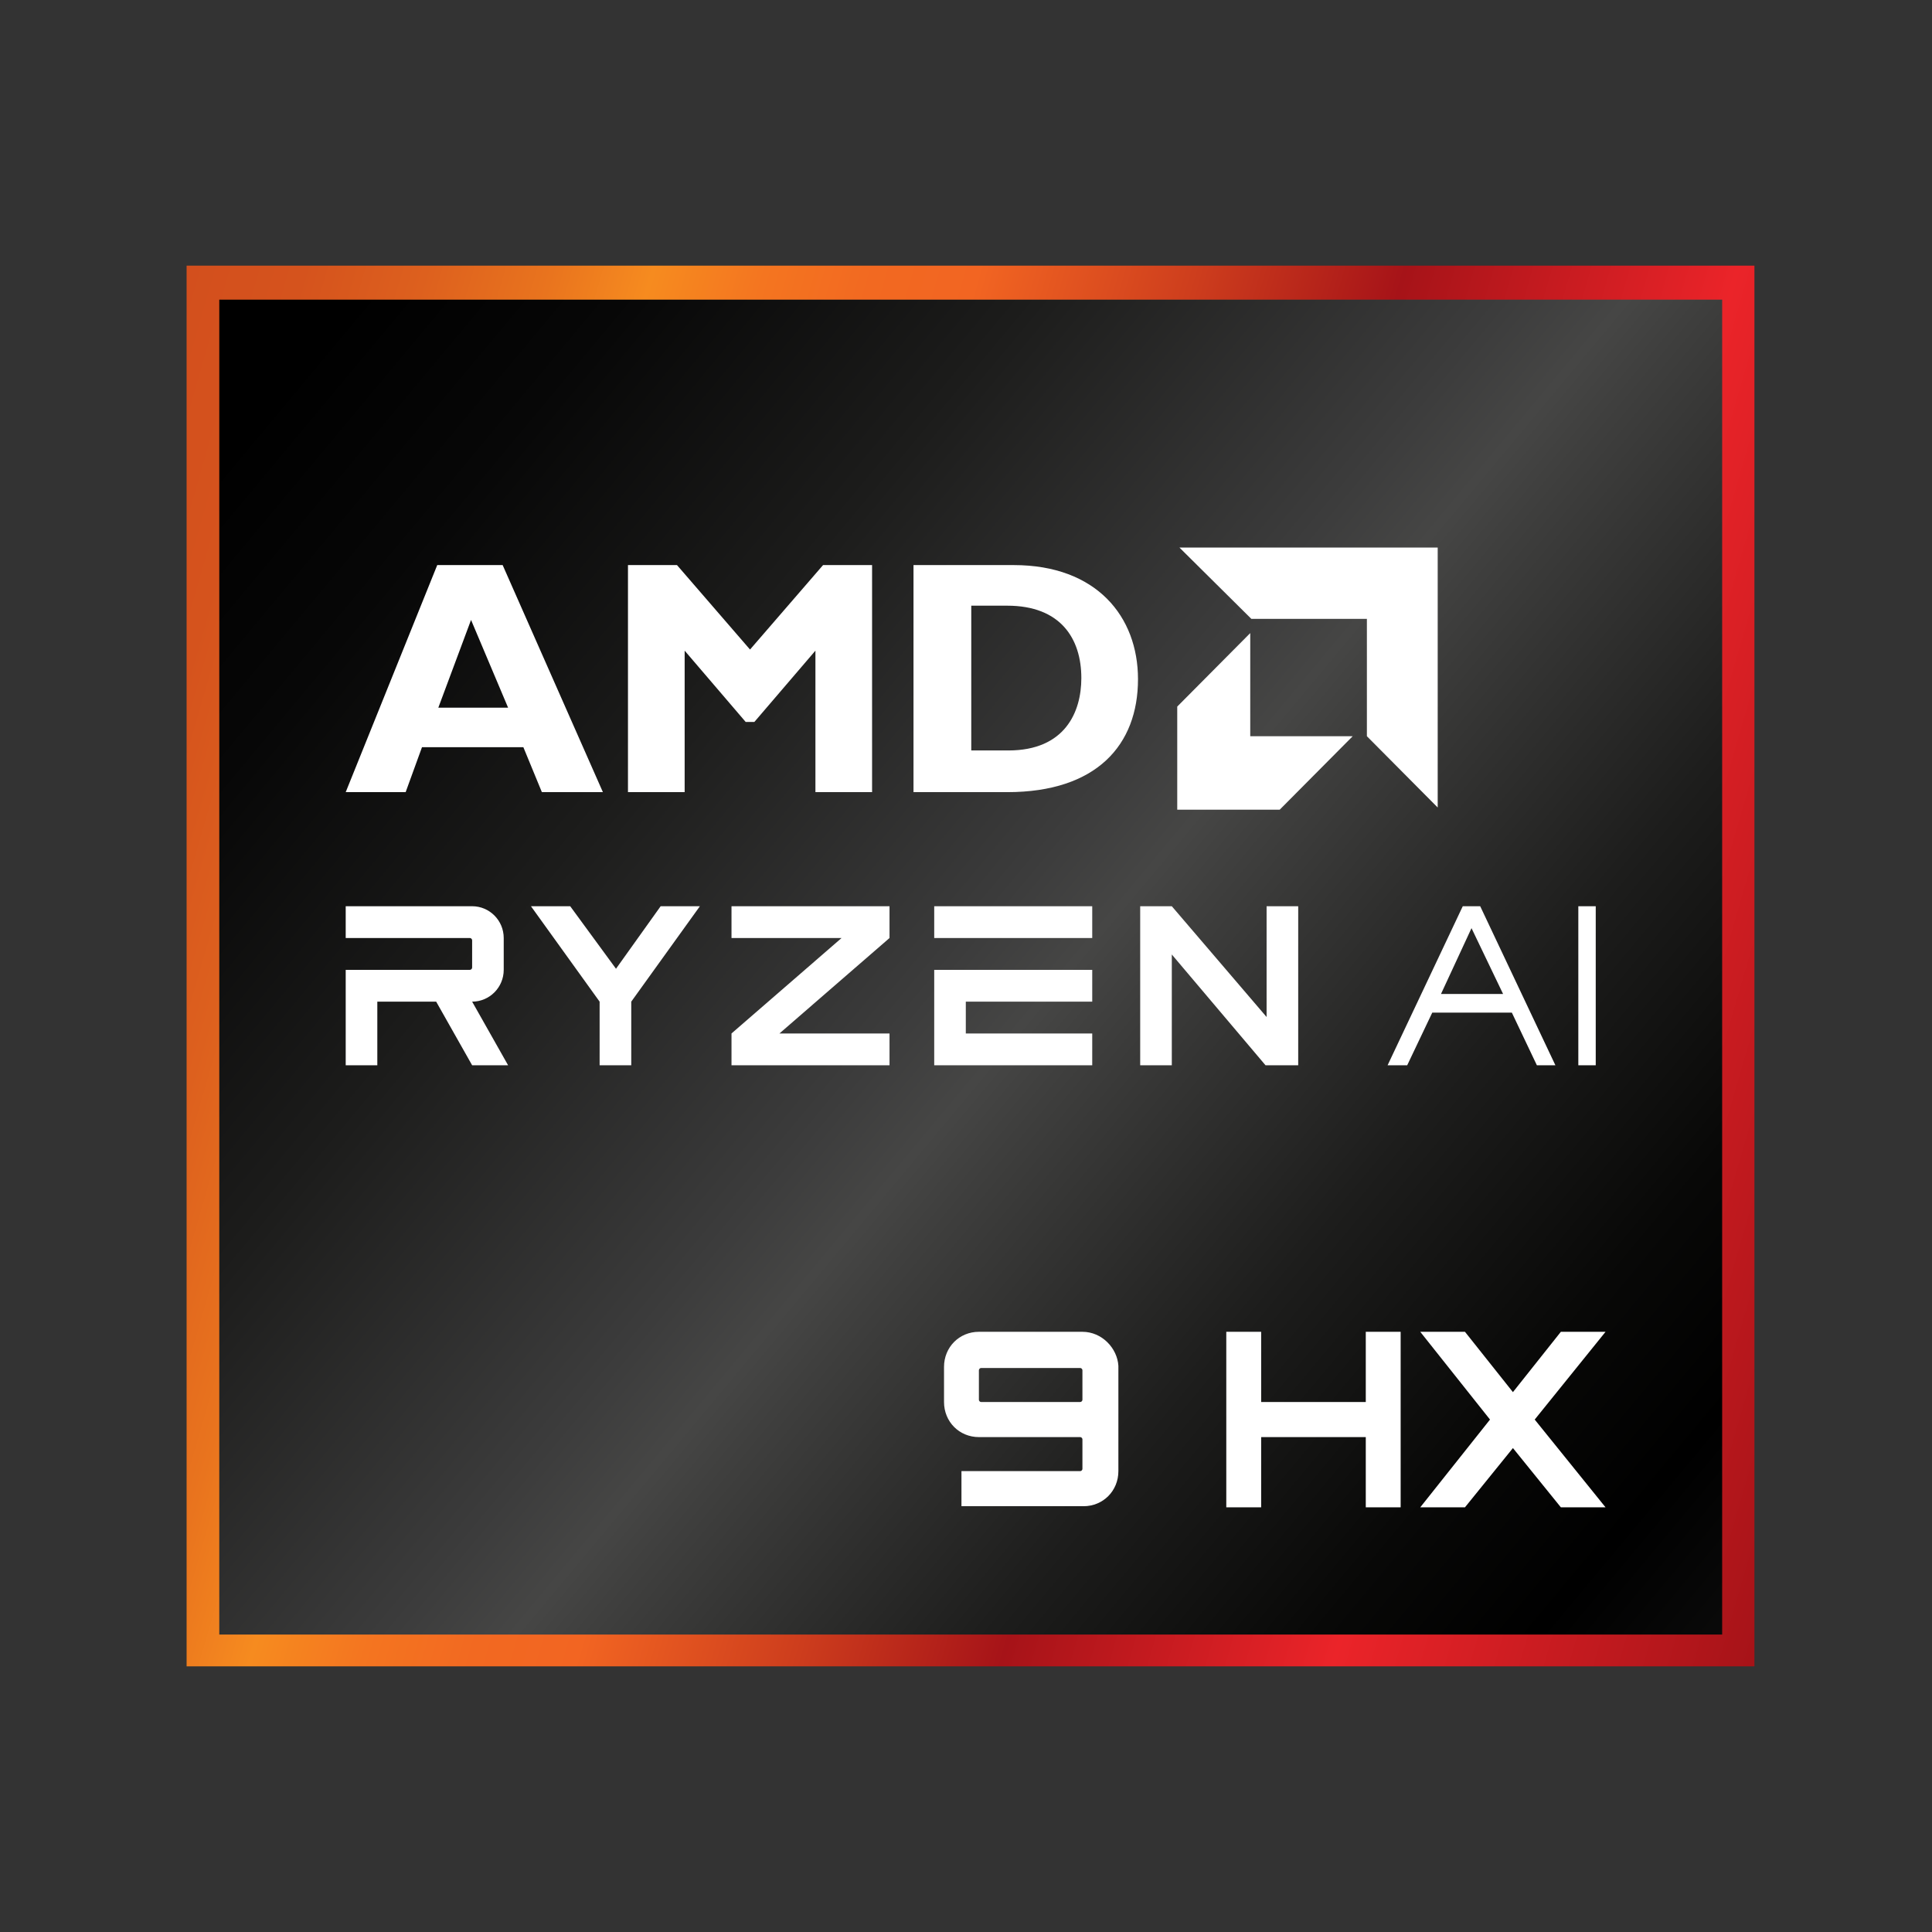
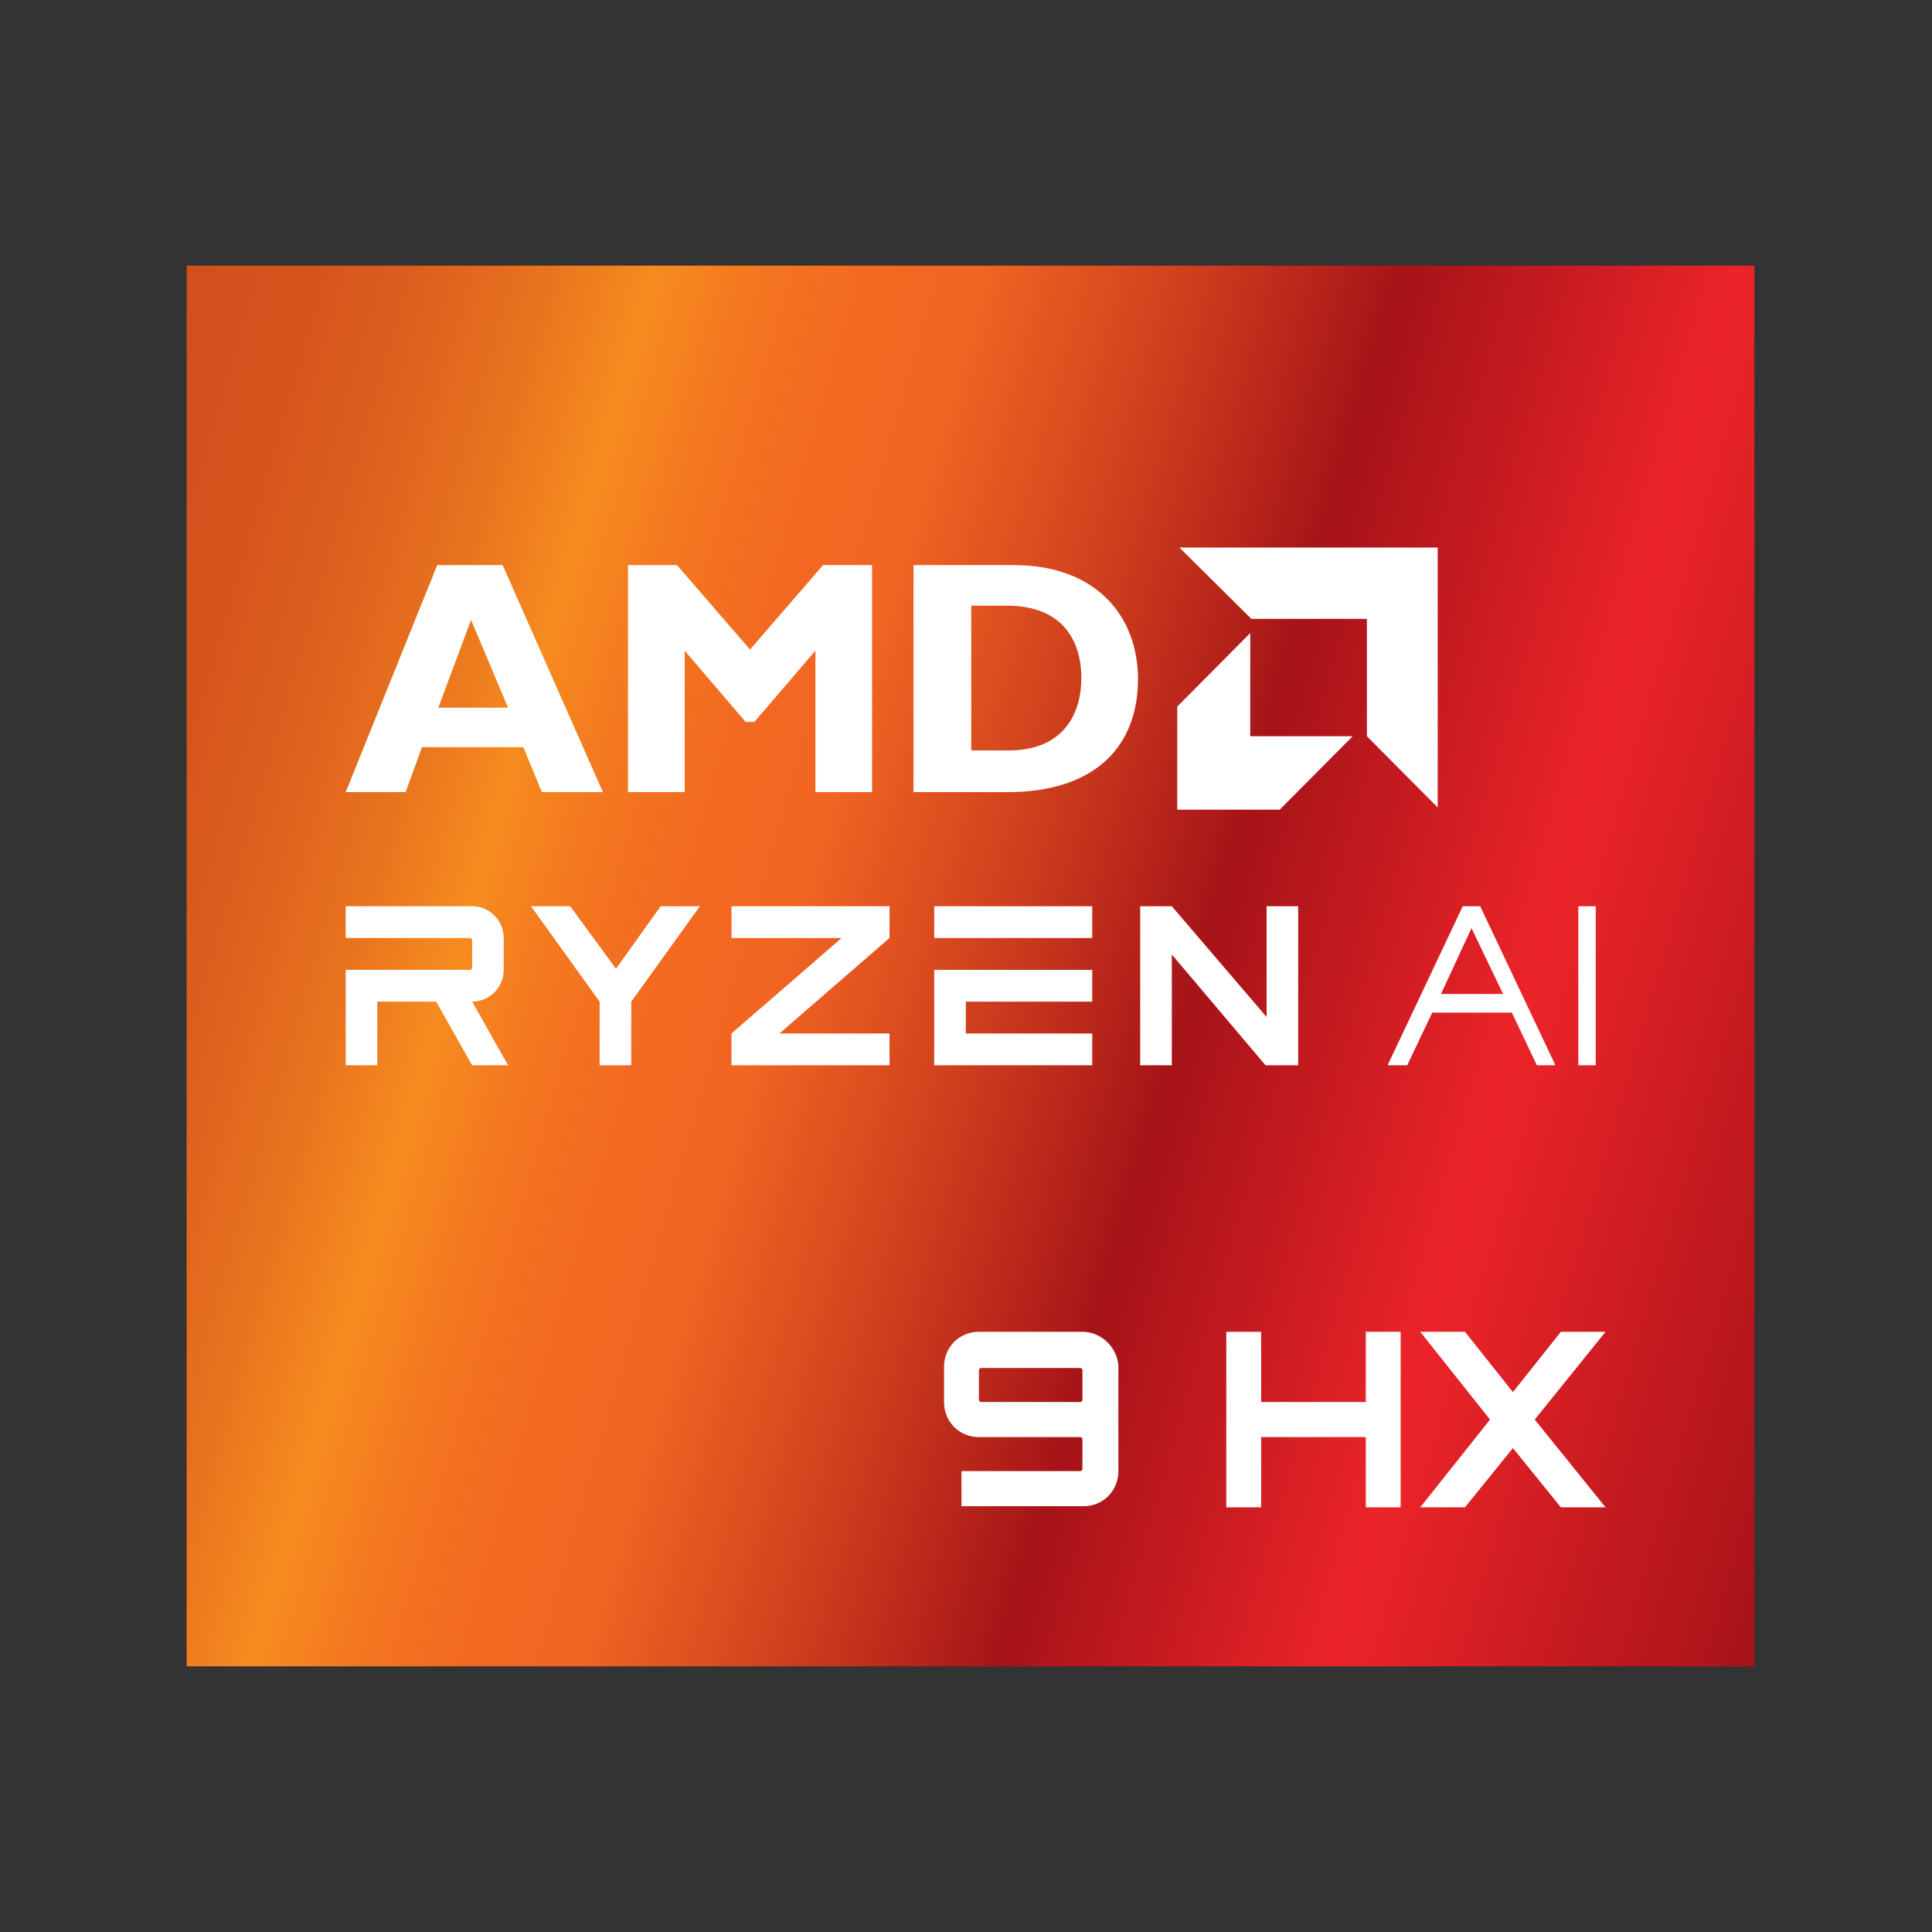
<svg xmlns="http://www.w3.org/2000/svg" fill="none" viewBox="0 0 80 80" height="80" width="80">
  <rect x="0" y="0" width="80" height="80" fill="#333333" stroke="none" />
  <mask height="80" width="80" y="0" x="0" maskUnits="userSpaceOnUse" style="mask-type:alpha" id="mask0_547_9474">
    <rect fill="#D9D9D9" height="80" width="80" />
  </mask>
  <g mask="url(#mask0_547_9474)">
    <path fill="url(#paint0_linear_547_9474)" d="M72.647 11H7.727V69H72.647V11Z" />
-     <path fill="url(#paint1_linear_547_9474)" d="M71.311 12.408H9.08V67.683H71.311V12.408Z" />
    <path fill="white" d="M52.222 55.147V58.054H56.554V55.147H57.998V62.415H56.554V59.507H52.222V62.415H50.778V55.147H52.222ZM62.647 57.645L64.632 55.147H66.482L63.549 58.781L66.482 62.415H64.632L62.647 59.961L60.661 62.415H58.81L61.698 58.781L58.81 55.147H60.661L62.647 57.645ZM44.821 55.147C45.633 55.147 46.265 55.829 46.31 56.555V60.916C46.31 61.733 45.678 62.369 44.866 62.369H39.812V60.916H44.73C44.776 60.916 44.821 60.87 44.821 60.825V59.598C44.821 59.553 44.776 59.507 44.73 59.507H40.534C39.722 59.507 39.09 58.872 39.09 58.054V56.6C39.09 55.783 39.722 55.147 40.534 55.147H44.821ZM40.624 56.646C40.579 56.646 40.534 56.691 40.534 56.737V57.963C40.534 58.009 40.579 58.054 40.624 58.054H44.73C44.776 58.054 44.821 58.009 44.821 57.963V56.737C44.821 56.691 44.776 56.646 44.73 56.646H40.624ZM64.406 44.111H63.639L62.602 41.93H59.307L58.269 44.111H57.457L60.57 37.525H61.292L64.406 44.111ZM66.076 44.111H65.355V37.525H66.076V44.111ZM19.55 37.525C20.272 37.525 20.858 38.115 20.858 38.841V40.159C20.858 40.885 20.272 41.476 19.55 41.476L21.039 44.11H19.55L18.061 41.476H15.624V44.11H14.315V40.159H19.459C19.504 40.159 19.55 40.113 19.55 40.068V38.932C19.549 38.887 19.504 38.841 19.459 38.841H14.315V37.525H19.55ZM25.507 40.114L27.356 37.525H28.981L26.139 41.476V44.11H24.829V41.476L21.986 37.525H23.611L25.507 40.114ZM36.833 38.841L32.275 42.794H36.833V44.11H30.29V42.794L34.848 38.841H30.29V37.525H36.833V38.841ZM45.227 41.476H39.992V42.794H45.227V44.11H38.684V40.159H45.227V41.476ZM52.447 42.112V37.525H53.756V44.11H52.402L48.522 39.523V44.11H47.213V37.525H48.522L52.447 42.112ZM59.668 41.159H62.24L60.932 38.433L59.668 41.159ZM45.227 38.841H38.684V37.525H45.227V38.841ZM51.77 30.485H56.013L52.989 33.528H48.747V29.258L51.77 26.215V30.485ZM59.532 33.437L56.6 30.485V25.625H51.815L48.837 22.672H59.532V33.437ZM24.965 32.801H22.438L21.671 30.939H17.474L16.797 32.801H14.315L18.105 23.399H20.814L24.965 32.801ZM31.057 26.896L34.081 23.399H36.111V32.801H33.765V26.942L31.237 29.894H30.877L28.35 26.942V32.801H26.003V23.399H28.033L31.057 26.896ZM41.977 23.399C45.407 23.399 47.122 25.534 47.122 28.123C47.122 30.848 45.407 32.801 41.707 32.801H37.826V23.399H41.977ZM40.218 31.075H41.752C44.098 31.075 44.776 29.486 44.776 28.078C44.776 26.443 43.918 25.08 41.707 25.08H40.218V31.075ZM18.15 29.303H21.039L19.505 25.67L18.15 29.303Z" />
  </g>
  <defs>
    <linearGradient gradientUnits="userSpaceOnUse" y2="26.596" x2="84.945" y1="4.746" x1="9.539" id="paint0_linear_547_9474">
      <stop stop-color="#D34F1D" />
      <stop stop-color="#D5531D" offset="0.06" />
      <stop stop-color="#DD601E" offset="0.122" />
      <stop stop-color="#E9741E" offset="0.186" />
      <stop stop-color="#F68B1F" offset="0.237" />
      <stop stop-color="#F68A1F" offset="0.24" />
      <stop stop-color="#F47520" offset="0.294" />
      <stop stop-color="#F26921" offset="0.349" />
      <stop stop-color="#F26522" offset="0.402" />
      <stop stop-color="#CD3D1D" offset="0.514" />
      <stop stop-color="#A61318" offset="0.618" />
      <stop stop-color="#EB2429" offset="0.786" />
      <stop stop-color="#A61318" offset="1" />
    </linearGradient>
    <linearGradient gradientUnits="userSpaceOnUse" y2="105.348" x2="118.893" y1="15.97" x1="11.688" id="paint1_linear_547_9474">
      <stop />
      <stop stop-color="#070707" offset="0.061" />
      <stop stop-color="#1C1C1B" offset="0.153" />
      <stop stop-color="#3C3C3C" offset="0.262" />
      <stop stop-color="#464645" offset="0.29" />
      <stop stop-color="#3F3F3E" offset="0.307" />
      <stop stop-color="#1D1D1C" offset="0.398" />
      <stop stop-color="#080807" offset="0.473" />
      <stop offset="0.523" />
      <stop stop-color="#2E2E2D" offset="0.722" />
      <stop stop-color="#191919" offset="0.878" />
      <stop stop-color="#252A2A" offset="1" />
    </linearGradient>
  </defs>
</svg>